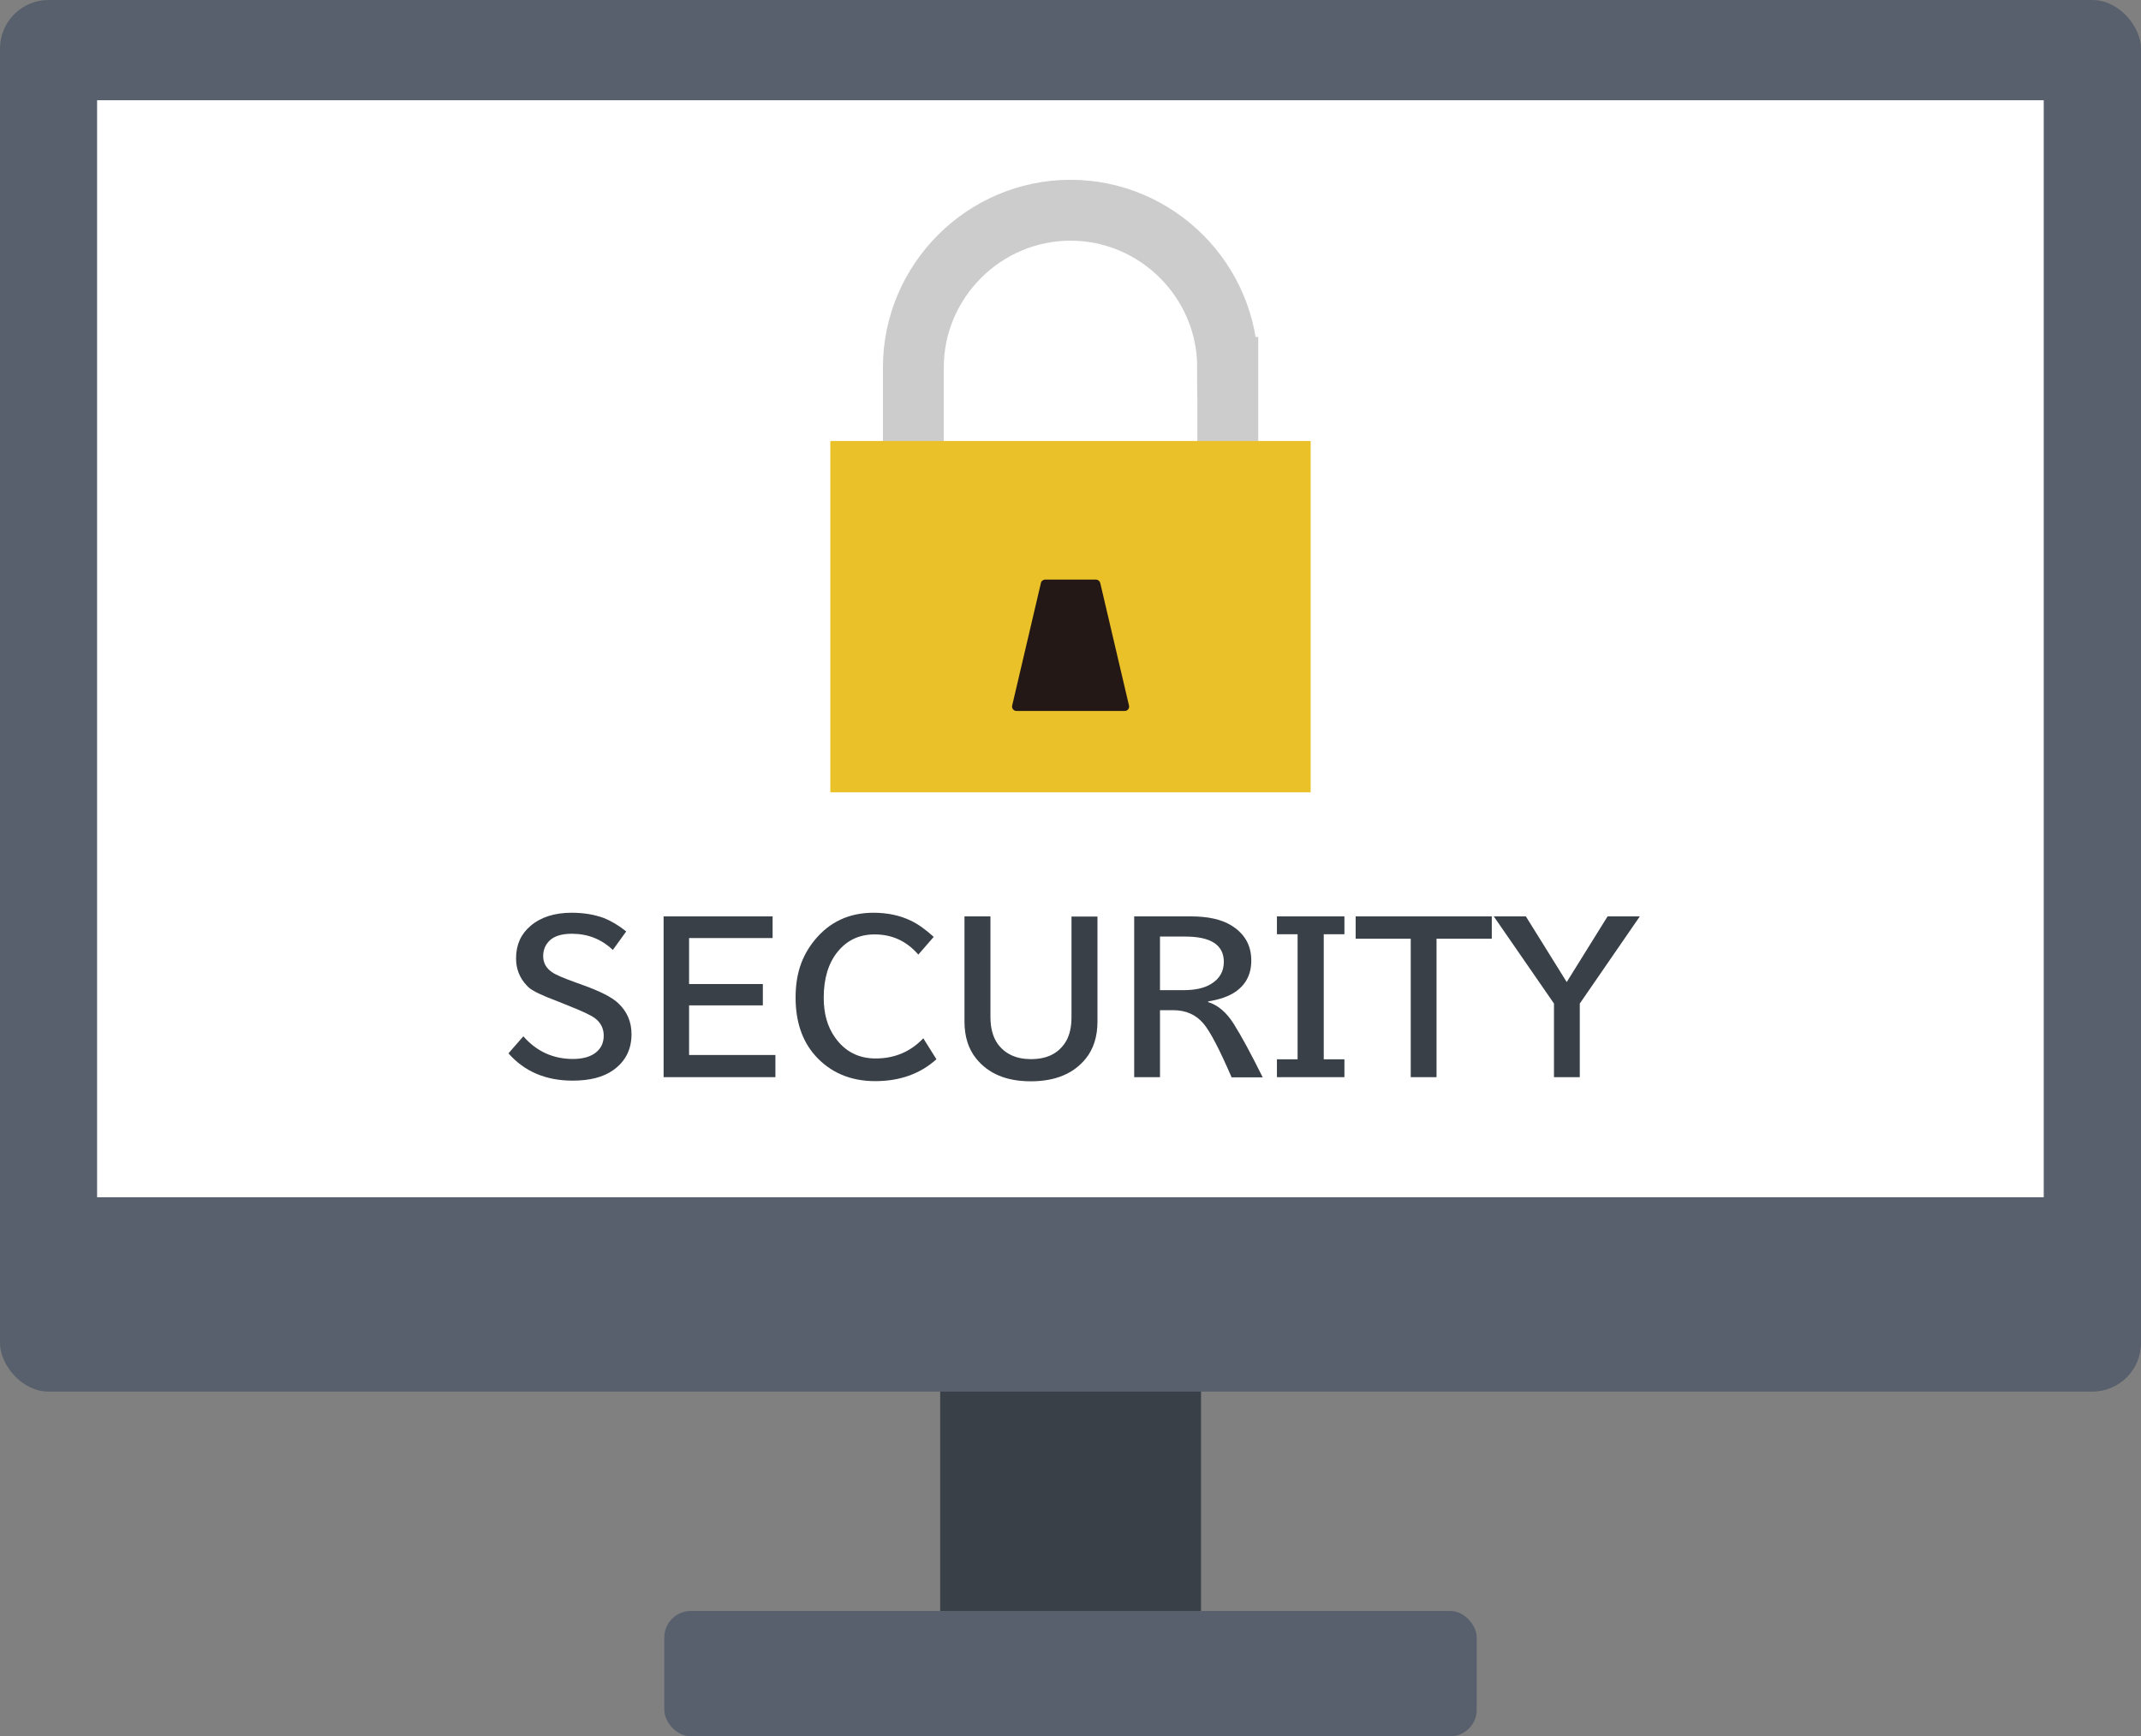
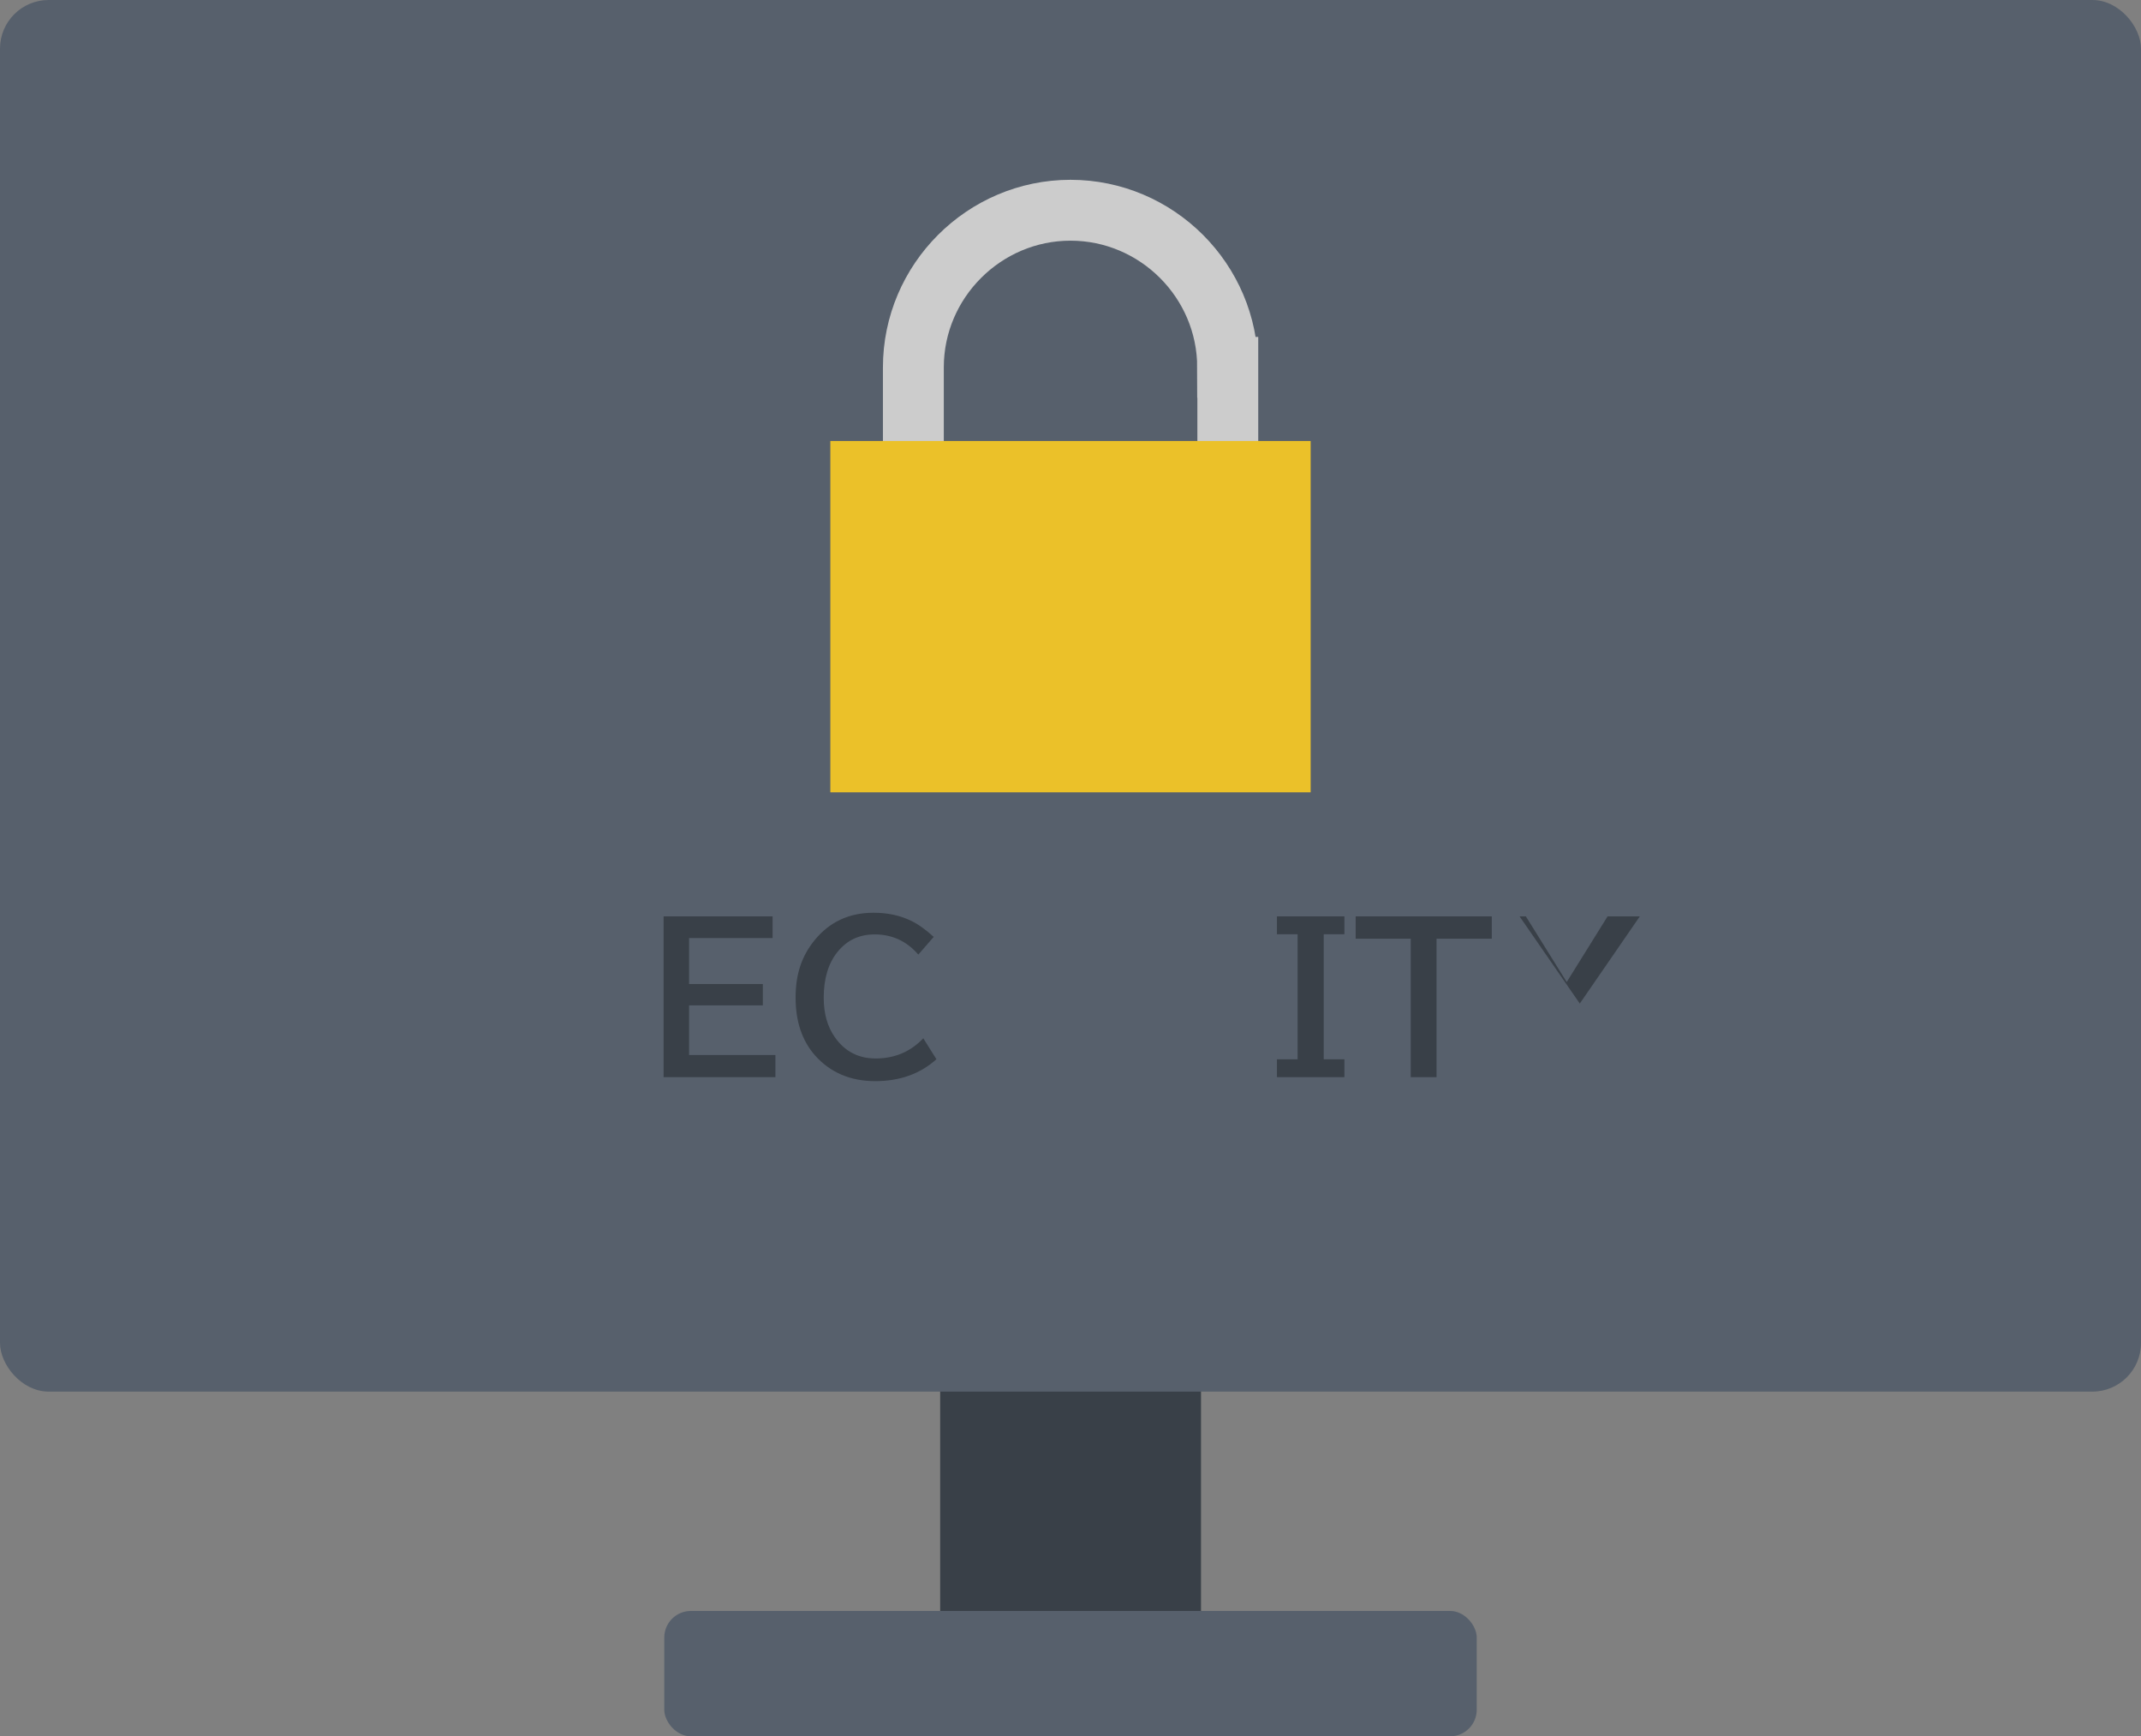
<svg xmlns="http://www.w3.org/2000/svg" id="_レイヤー_2" viewBox="0 0 129.44 104.97">
  <rect x="0" y="0" width="129.44" height="104.97" fill="#808080" stroke="none" />
  <defs>
    <style>.cls-1{fill:#fff;}.cls-2{fill:#57606c;}.cls-3{fill:#394048;}.cls-4{fill:none;stroke:#ccc;stroke-miterlimit:10;stroke-width:3.68px;}.cls-5{fill:#231815;}.cls-6{fill:#ebc129;}</style>
  </defs>
  <g>
    <rect class="cls-3" x="56.84" y="80.78" width="15.77" height="19.33" />
    <rect class="cls-2" width="129.44" height="84.13" rx="2.94" ry="2.94" />
    <rect class="cls-2" x="40.16" y="97.39" width="49.12" height="7.58" rx="1.61" ry="1.61" />
-     <rect class="cls-1" x="5.87" y="6.06" width="117.69" height="66.32" />
  </g>
  <g>
    <path class="cls-4" d="m74.22,22.21c0-5.23-4.28-9.5-9.5-9.5s-9.5,4.28-9.5,9.5v7.26h19.01v-7.26Z" />
    <rect class="cls-6" x="50.2" y="26.66" width="29.04" height="21.24" />
-     <path class="cls-5" d="m68,42.98h-6.55c-.16,0-.29-.15-.26-.31l1.74-7.42c.02-.12.13-.21.26-.21h3.07c.13,0,.23.09.26.21l1.74,7.42c.03.16-.09.31-.26.31Z" />
  </g>
  <g>
-     <path class="cls-3" d="m31.65,62.66c.8.91,1.8,1.36,2.99,1.36.54,0,.97-.11,1.29-.32.38-.26.57-.62.57-1.09,0-.42-.17-.77-.5-1.03-.22-.18-.75-.43-1.58-.76l-.22-.09-.4-.16s-.08-.03-.15-.06c-.86-.32-1.42-.59-1.67-.8-.04-.04-.09-.08-.15-.15-.42-.45-.63-.99-.63-1.62,0-.82.29-1.47.88-1.97.61-.52,1.44-.79,2.48-.79.73,0,1.38.11,1.95.32.45.18.9.45,1.35.81l-.81,1.12c-.69-.66-1.52-.98-2.48-.98-.63,0-1.09.15-1.37.44-.24.25-.36.55-.36.91,0,.41.18.73.53.97.22.16.7.36,1.42.62l.47.17c1.03.37,1.74.73,2.12,1.09.53.5.8,1.12.8,1.87,0,.93-.37,1.65-1.1,2.17-.6.43-1.42.64-2.46.64-1.62,0-2.91-.55-3.88-1.65l.9-1.03Z" />
    <path class="cls-3" d="m40.12,55.4h6.59v1.31h-5.05v2.78h4.46v1.29h-4.46v3h5.22v1.34h-6.76v-9.72Z" />
    <path class="cls-3" d="m56.61,64.04c-.98.88-2.21,1.32-3.7,1.32s-2.72-.52-3.64-1.56c-.78-.89-1.17-2.05-1.17-3.49s.38-2.52,1.14-3.46c.9-1.11,2.09-1.67,3.57-1.67.84,0,1.6.16,2.26.48.44.21.9.54,1.38.98l-.93,1.07c-.7-.81-1.58-1.22-2.64-1.22-.93,0-1.67.35-2.24,1.05-.56.69-.84,1.62-.84,2.78,0,.95.22,1.74.67,2.38.6.86,1.42,1.29,2.47,1.29,1.15,0,2.11-.41,2.88-1.22l.79,1.26Z" />
-     <path class="cls-3" d="m58.31,55.4h1.57v6.08c0,.68.15,1.22.44,1.63.45.61,1.12.92,2.01.92.99,0,1.69-.36,2.12-1.08.22-.38.33-.87.33-1.46v-6.08h1.57v6.35c0,.91-.24,1.66-.71,2.24-.74.91-1.84,1.37-3.32,1.37s-2.56-.46-3.3-1.37c-.47-.58-.71-1.33-.71-2.24v-6.35Z" />
-     <path class="cls-3" d="m68.57,55.4h3.42c1.04,0,1.85.18,2.44.54.82.5,1.22,1.21,1.22,2.13,0,.82-.32,1.45-.96,1.89-.41.28-.96.47-1.65.58v.04c.59.18,1.11.62,1.55,1.32.46.73,1.04,1.8,1.75,3.23h-1.88c-.74-1.71-1.31-2.8-1.71-3.26-.45-.53-1.06-.8-1.83-.8h-.79v4.05h-1.56v-9.72Zm1.56,1.22v3.24h1.42c.7,0,1.25-.12,1.66-.37.52-.31.78-.76.78-1.34,0-1.02-.78-1.53-2.33-1.53h-1.54Z" />
    <path class="cls-3" d="m77.2,55.4h4.08v1.08h-1.25v7.56h1.25v1.08h-4.08v-1.08h1.25v-7.56h-1.25v-1.08Z" />
    <path class="cls-3" d="m81.96,55.4h8.23v1.35h-3.34v8.37h-1.56v-8.37h-3.33v-1.35Z" />
-     <path class="cls-3" d="m90.3,55.4h1.95l2.47,3.97,2.47-3.97h1.95l-3.63,5.27v4.45h-1.56v-4.45l-3.64-5.27Z" />
+     <path class="cls-3" d="m90.3,55.4h1.95l2.47,3.97,2.47-3.97h1.95l-3.63,5.27v4.45v-4.45l-3.64-5.27Z" />
  </g>
</svg>